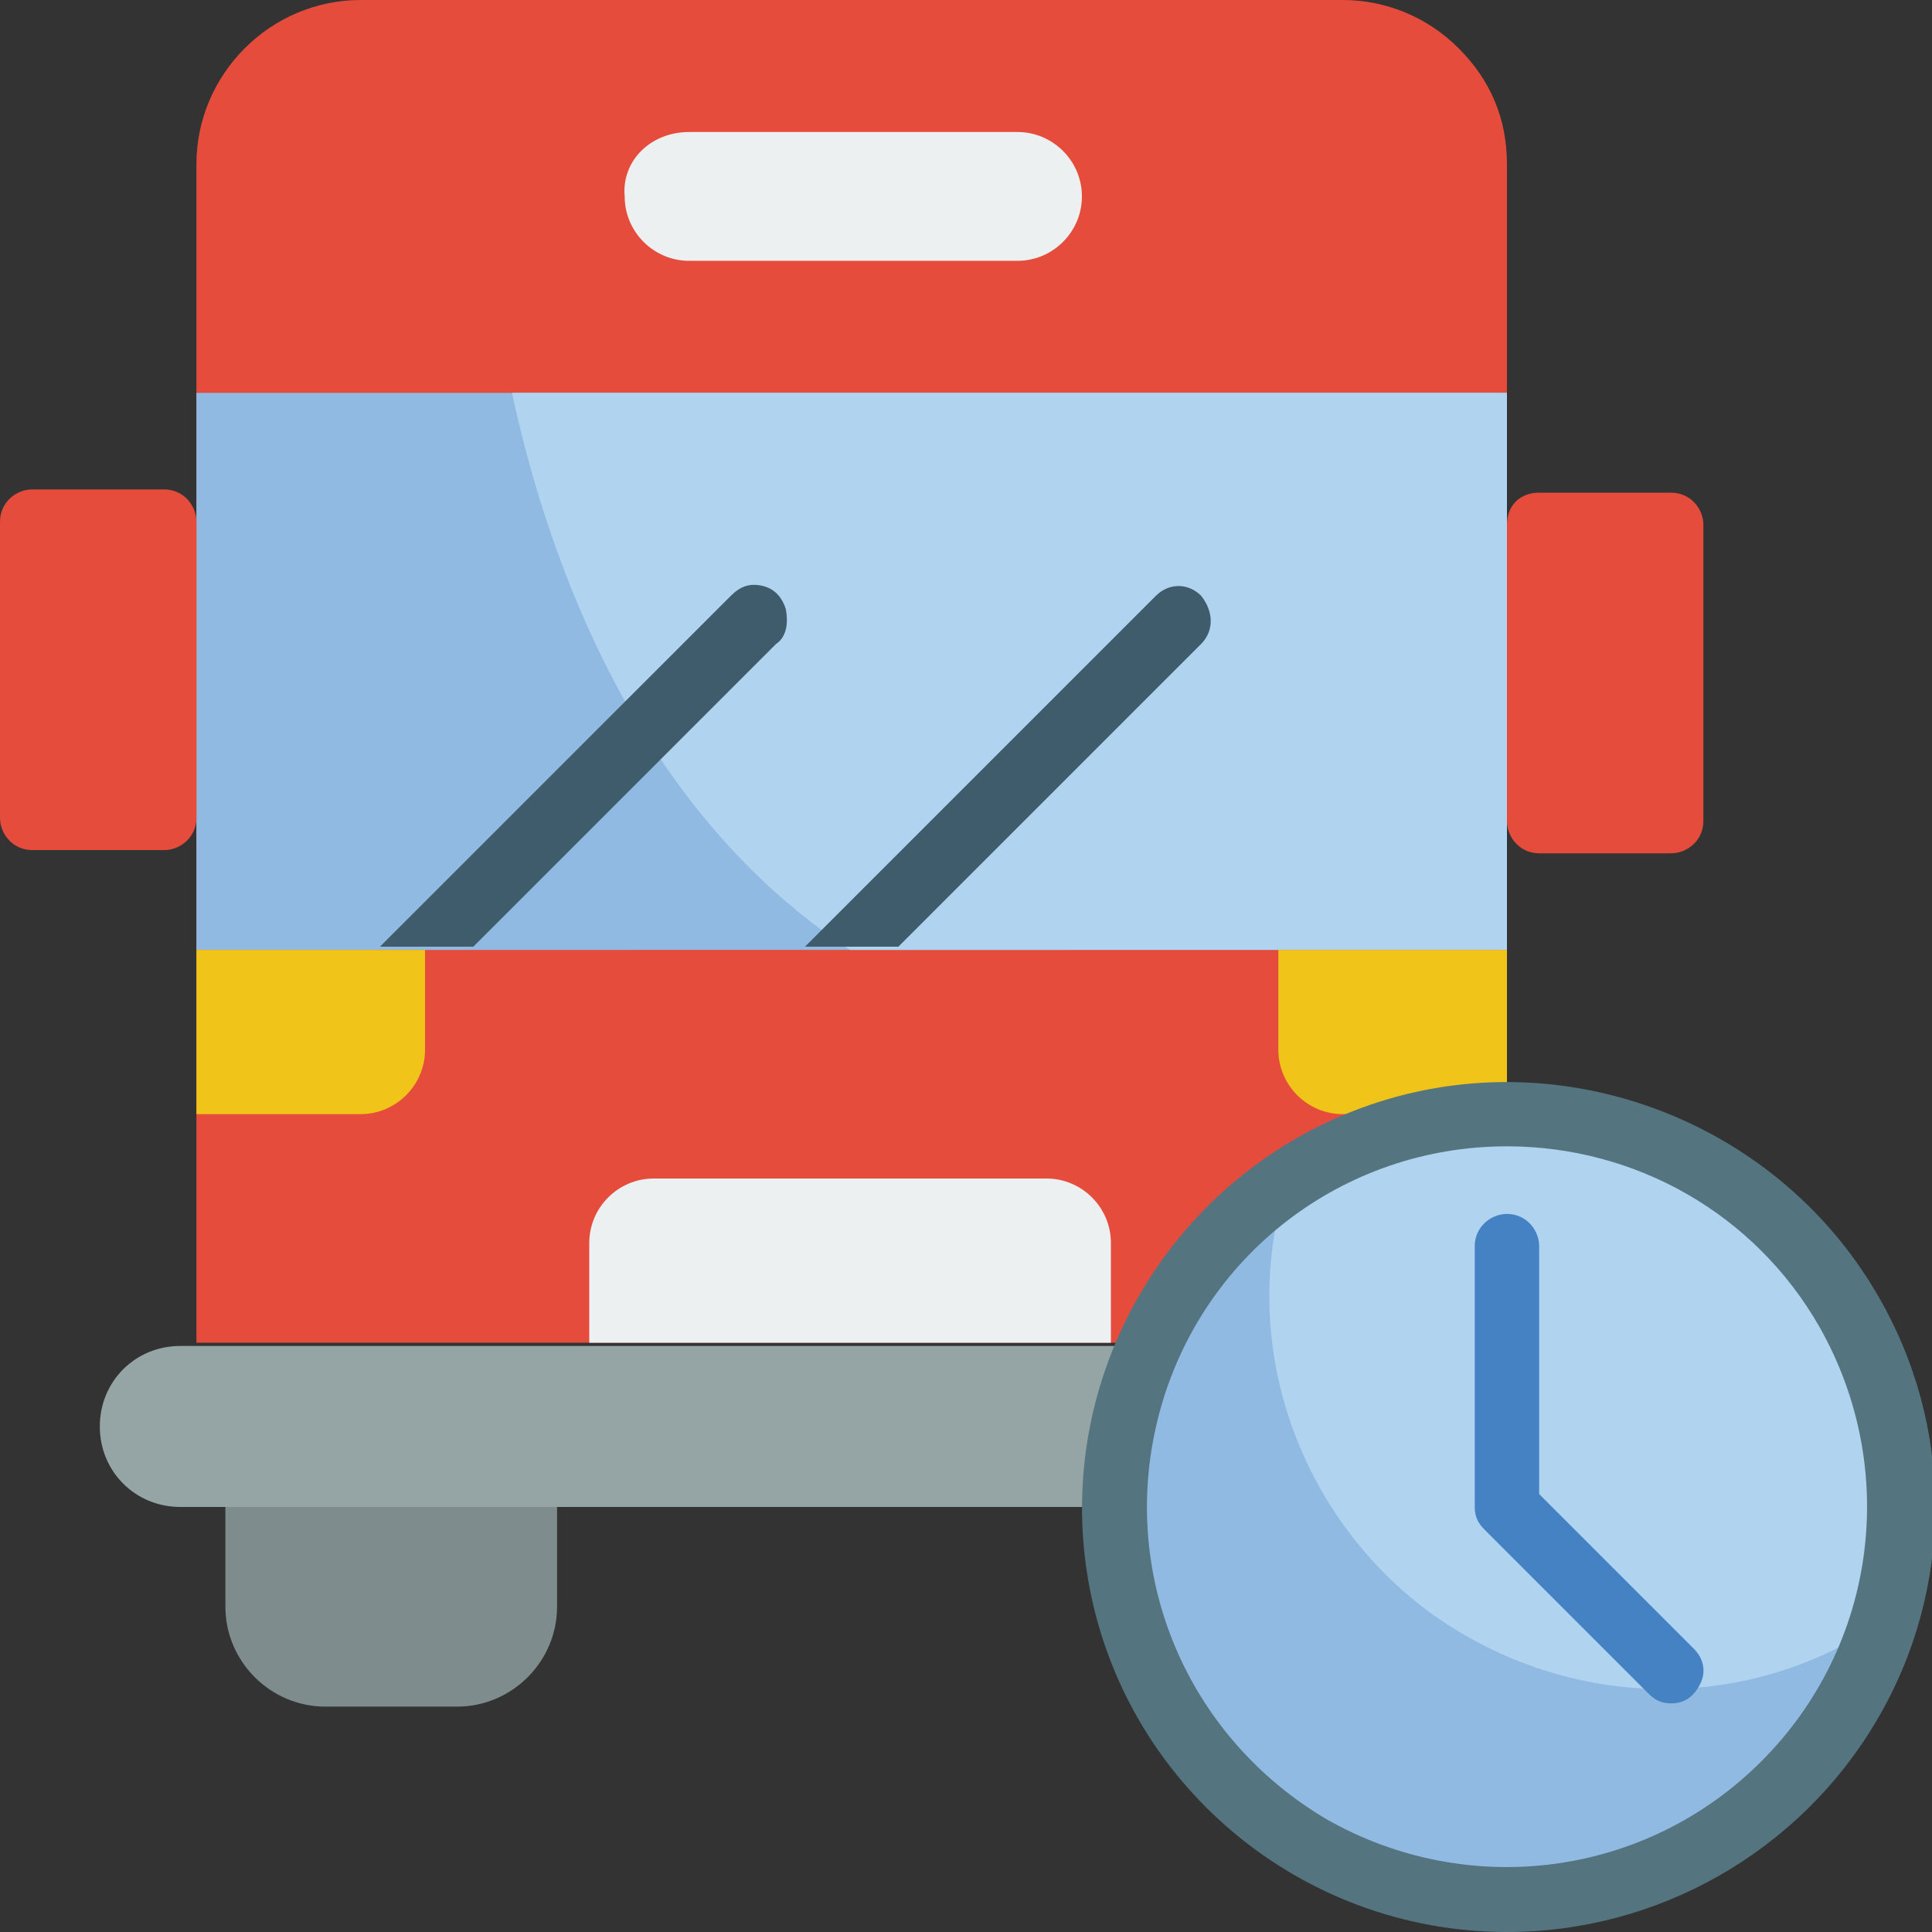
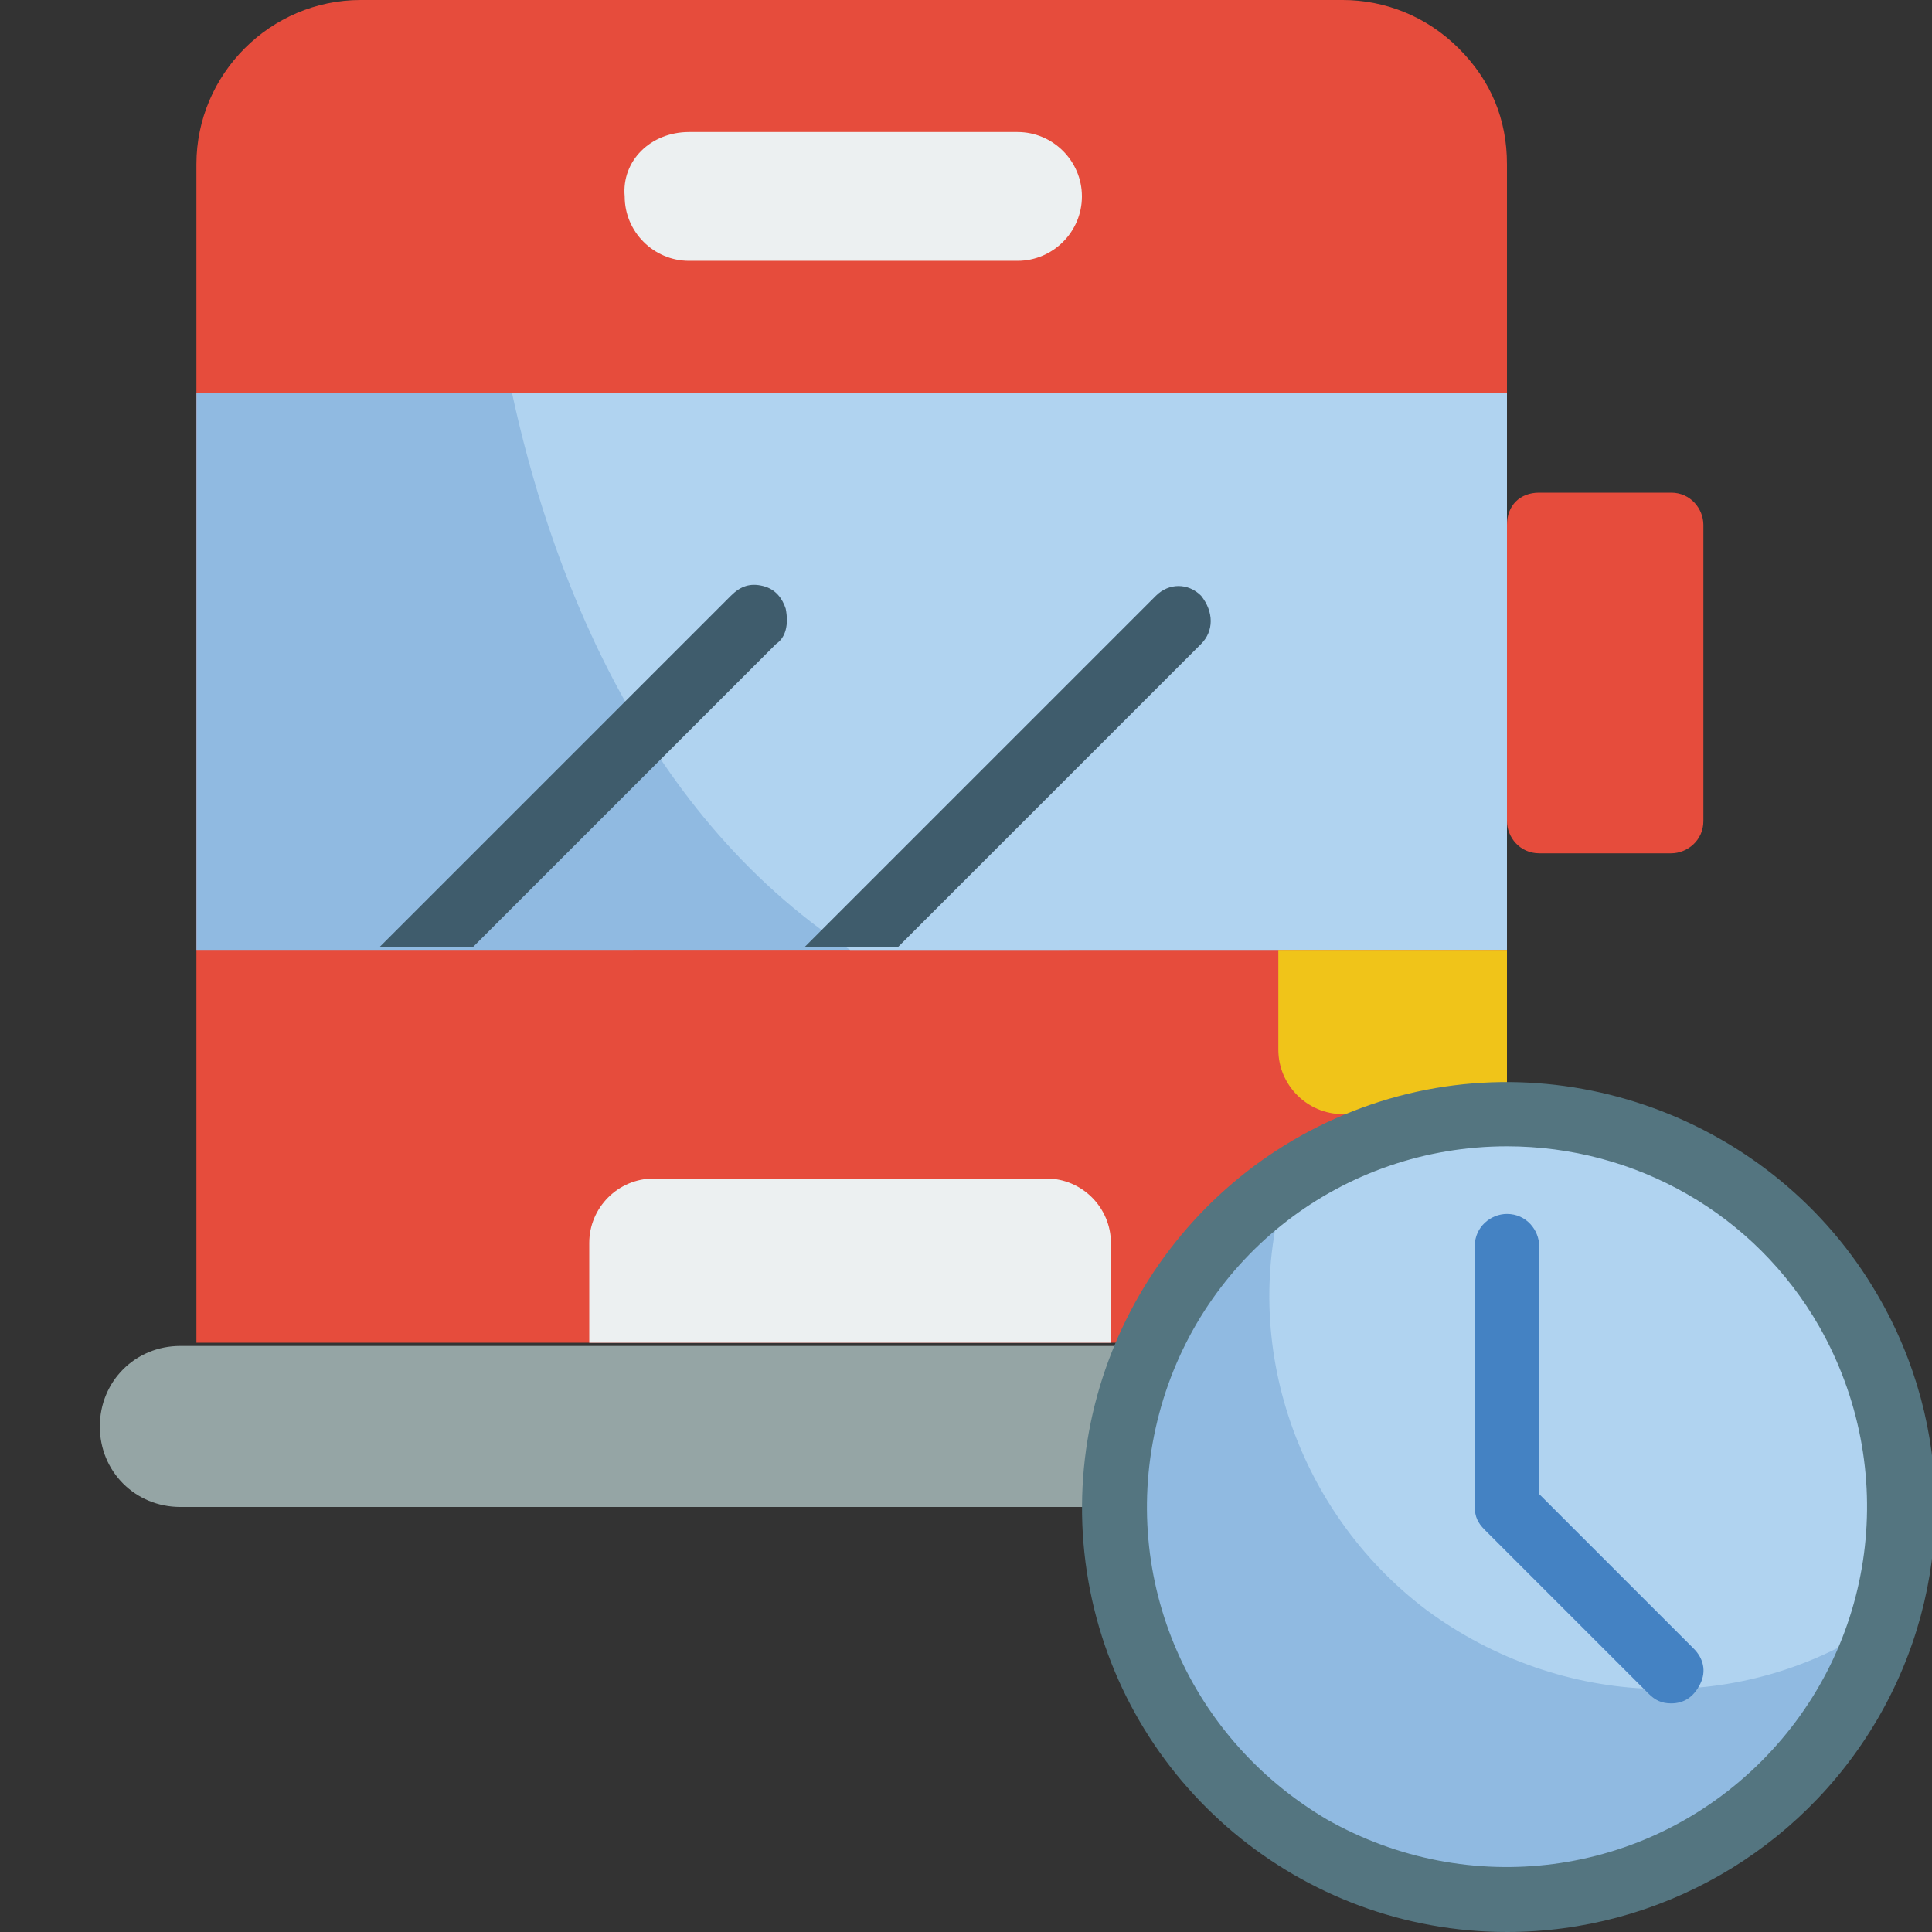
<svg xmlns="http://www.w3.org/2000/svg" version="1.1" id="Layer_1" x="0px" y="0px" width="60px" height="60px" viewBox="0 0 60 60" style="enable-background:new 0 0 60 60;" xml:space="preserve">
  <rect x="0" y="0" width="60" height="60" fill="#333333" stroke="none" />
  <style type="text/css">
	.st0{fill-rule:evenodd;clip-rule:evenodd;fill:#E64C3C;}
	.st1{fill-rule:evenodd;clip-rule:evenodd;fill:#90BAE1;}
	.st2{fill-rule:evenodd;clip-rule:evenodd;fill:#B0D3F0;}
	.st3{fill-rule:evenodd;clip-rule:evenodd;fill:#ECF0F1;}
	.st4{fill-rule:evenodd;clip-rule:evenodd;fill:#7F8C8D;}
	.st5{fill-rule:evenodd;clip-rule:evenodd;fill:#95A5A5;}
	.st6{fill-rule:evenodd;clip-rule:evenodd;fill:#F0C419;}
	.st7{fill-rule:evenodd;clip-rule:evenodd;fill:#3F5C6C;}
	.st8{fill:#547580;}
	.st9{fill-rule:evenodd;clip-rule:evenodd;fill:#4482C3;}
</style>
  <g id="Page-1">
    <g id="_x30_53---Bus">
      <path id="Rectangle" class="st0" d="M6.1,12.2h40.7v29.5H6.1V12.2z" />
      <path id="Path" class="st0" d="M11.2,0h30.5c1.3,0,2.6,0.5,3.6,1.5s1.5,2.2,1.5,3.6v7.1H6.1V5.1C6.1,2.3,8.4,0,11.2,0z" />
      <path id="Rectangle_00000004544379334291151500000013237528387871639175_" class="st1" d="M6.1,12.2h40.7v17.3H6.1V12.2z" />
      <path id="Path_00000145060025945269974740000005223869742784454582_" class="st2" d="M46.8,12.2v17.3H26.4    c-6.7-4.4-9.4-12.2-10.5-17.3H46.8z" />
      <path id="Rectangle_00000101083417832241801900000002923676753809659830_" class="st3" d="M21.4,4.1h10.2c1.1,0,2,0.9,2,2l0,0    c0,1.1-0.9,2-2,2H21.4c-1.1,0-2-0.9-2-2l0,0C19.3,5,20.2,4.1,21.4,4.1z" />
-       <path id="Path_00000168803788618530273030000010928161232147700106_" class="st4" d="M7.1,46.8h10.2v3.1c0,1.7-1.4,3.1-3.1,3.1    h-4.1c-1.7,0-3.1-1.4-3.1-3.1V46.8z" />
      <path id="Path_00000180336822029997754070000006356538887967341464_" class="st5" d="M34.6,46.8h-29c-1.4,0-2.5-1.1-2.5-2.5    s1.1-2.5,2.5-2.5h30L34.6,46.8z" />
      <path id="Path_00000126306037409538495140000007034562301930457251_" class="st3" d="M26.4,36.6h6.1c1.1,0,2,0.9,2,2v3.1H18.3    v-3.1c0-1.1,0.9-2,2-2H26.4z" />
-       <path id="Path_00000159429116586823571700000004884257822182182068_" class="st6" d="M6.1,29.5h7.1v3.1c0,1.1-0.9,2-2,2H6.1V29.5z    " />
      <path id="Path_00000061455349773389266950000018372311243078366906_" class="st6" d="M46.8,34.6h-5.1c-1.1,0-2-0.9-2-2v-3.1h7.1    V34.6z" />
      <path id="Path_00000061460196527944510410000018191940968182229141_" class="st7" d="M24.1,20l-9.4,9.4h-2.9l10.9-10.9    c0.3-0.3,0.6-0.4,1-0.3c0.4,0.1,0.6,0.4,0.7,0.7C24.5,19.4,24.4,19.8,24.1,20L24.1,20z" />
      <path id="Path_00000015322700528598279200000010383437966047370404_" class="st7" d="M37.3,20l-9.4,9.4H25l10.9-10.9    c0.4-0.4,1-0.4,1.4,0C37.7,19,37.7,19.6,37.3,20L37.3,20z" />
      <path id="Rectangle_00000144325855488064970960000012899042570760223154_" class="st0" d="M47.8,15.3h4.1c0.6,0,1,0.5,1,1v9.2    c0,0.6-0.5,1-1,1h-4.1c-0.6,0-1-0.5-1-1v-9.2C46.8,15.7,47.2,15.3,47.8,15.3z" />
-       <path id="Rectangle_00000163764434013647011560000004097518174014839461_" class="st0" d="M5.1,26.4H1c-0.6,0-1-0.5-1-1v-9.2    c0-0.6,0.5-1,1-1h4.1c0.6,0,1,0.5,1,1v9.2C6.1,26,5.6,26.4,5.1,26.4z" />
      <path id="Path_00000119826912787525727690000014475826437308573599_" class="st1" d="M59,46.8c0,1.2-0.2,2.5-0.6,3.6    c-1.9,6.1-8.2,9.7-14.4,8.2s-10.3-7.4-9.3-13.7c1-6.3,6.6-10.8,13-10.3S59,40.4,59,46.8L59,46.8z" />
      <path id="Path_00000021113881408547454260000001527803296245474178_" class="st2" d="M59,46.8c0,1.2-0.2,2.5-0.6,3.6    c-4.3,2.9-9.9,2.7-14.1-0.4c-4.1-3.1-5.9-8.5-4.3-13.4c3.7-2.5,8.6-2.7,12.5-0.6S59,42.3,59,46.8L59,46.8z" />
      <path id="Shape" class="st8" d="M46.8,60c-6.4,0-11.9-4.6-13-10.9s2.5-12.5,8.5-14.7s12.8,0.3,16,5.8c2.4,4.1,2.4,9.1,0,13.2    C55.9,57.5,51.5,60,46.8,60z M46.8,35.6c-5.1,0-9.5,3.4-10.8,8.3c-1.3,4.9,0.8,10,5.2,12.6c4.4,2.5,9.9,1.8,13.5-1.8    c3.6-3.6,4.3-9.1,1.8-13.5C54.5,37.7,50.8,35.6,46.8,35.6L46.8,35.6z" />
      <path id="Path_00000113337073675988599750000014730179547487061378_" class="st9" d="M51.9,52.9c-0.3,0-0.5-0.1-0.7-0.3l-5.1-5.1    c-0.2-0.2-0.3-0.4-0.3-0.7v-8.1c0-0.6,0.5-1,1-1c0.6,0,1,0.5,1,1v7.7l4.8,4.8c0.3,0.3,0.4,0.7,0.2,1.1    C52.6,52.7,52.3,52.9,51.9,52.9L51.9,52.9z" />
    </g>
  </g>
</svg>